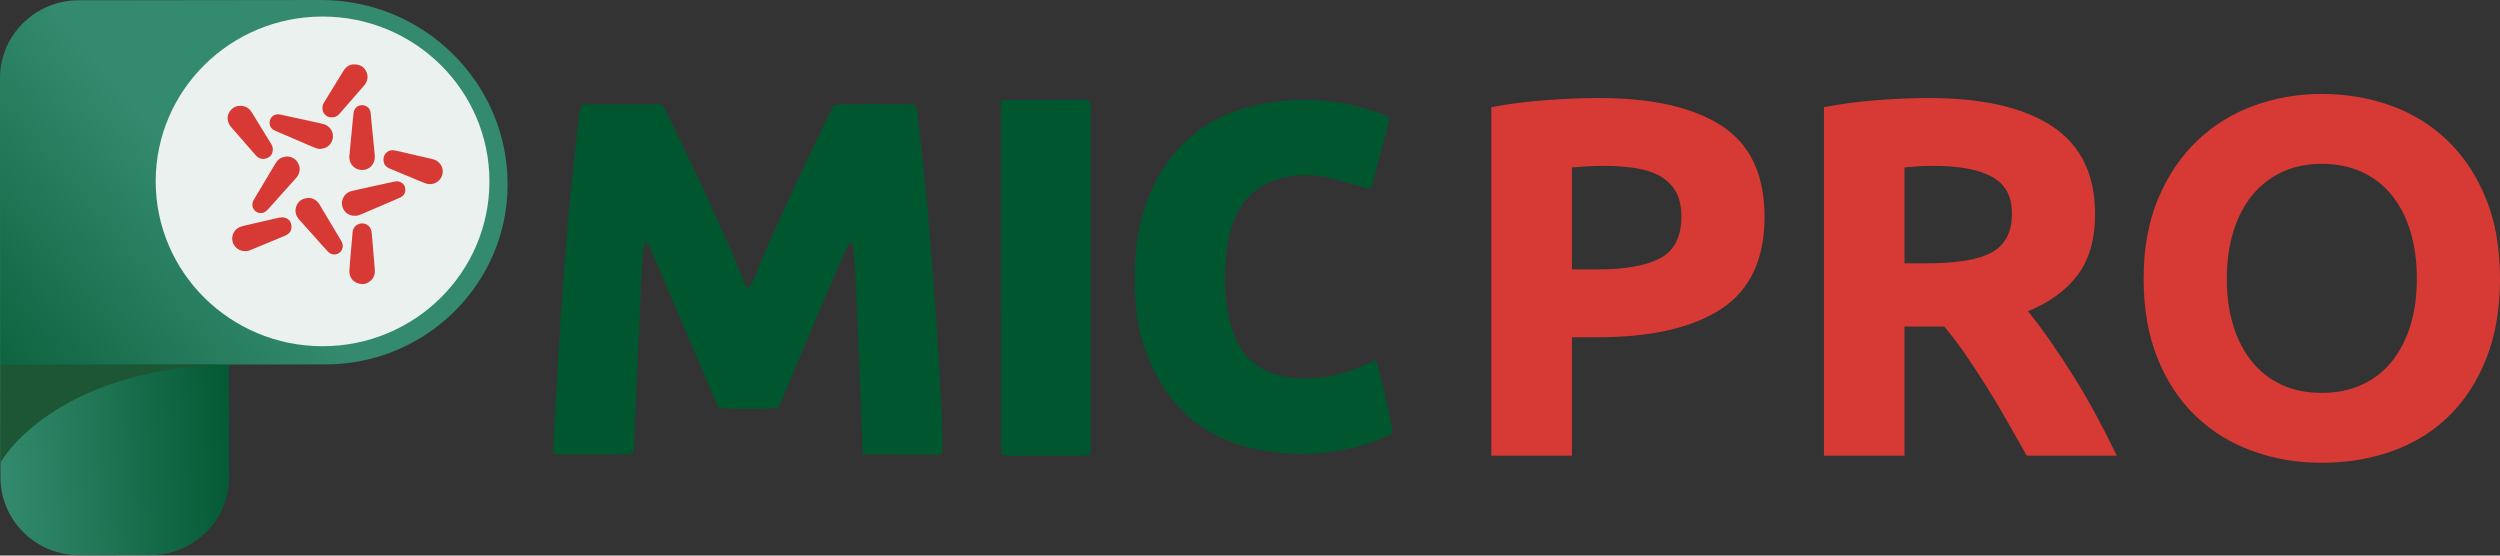
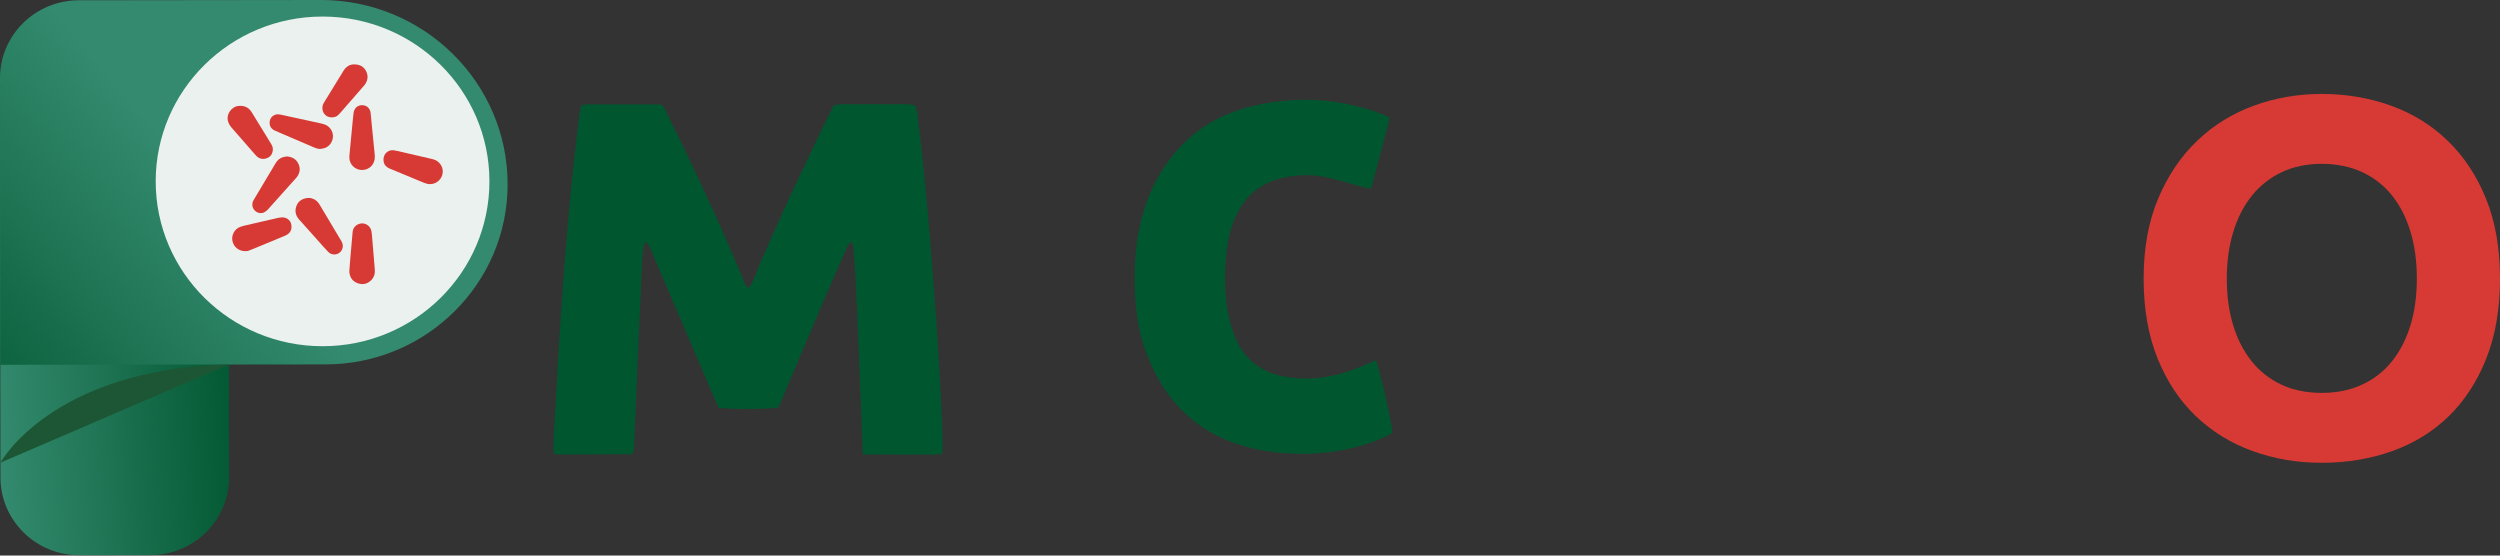
<svg xmlns="http://www.w3.org/2000/svg" width="126" height="28" viewBox="0 0 126 28" fill="none">
  <rect x="0" y="0" width="126" height="28" fill="#333333" stroke="none" />
  <g clip-path="url(#clip0_6213_7719)">
    <path d="M43.485 22.899C43.467 22.403 43.453 21.981 43.436 21.559C43.379 20.11 43.321 18.661 43.262 17.212C43.219 16.187 43.179 15.161 43.127 14.137C43.098 13.572 43.051 13.007 43.005 12.443C42.999 12.365 42.953 12.291 42.925 12.214C42.724 12.271 42.706 12.424 42.652 12.547C42.226 13.521 41.796 14.493 41.379 15.471C40.719 17.019 40.069 18.571 39.414 20.121C39.352 20.267 39.283 20.411 39.222 20.544C38.786 20.626 36.768 20.634 36.222 20.553C36.159 20.415 36.083 20.257 36.015 20.096C34.963 17.637 33.912 15.177 32.86 12.718C32.798 12.571 32.73 12.426 32.654 12.287C32.634 12.252 32.567 12.242 32.497 12.21C32.404 12.551 32.376 12.882 32.36 13.213C32.278 15.016 32.2 16.818 32.122 18.621C32.066 19.928 32.012 21.236 31.954 22.543C31.95 22.646 31.929 22.748 31.918 22.833C31.861 22.863 31.83 22.893 31.799 22.893C30.6 22.899 29.4 22.904 28.2 22.907C28.113 22.907 28.027 22.892 27.975 22.886C27.932 22.846 27.915 22.836 27.907 22.822C27.898 22.808 27.894 22.789 27.894 22.773C27.899 22.49 27.896 22.207 27.911 21.924C28.208 16.52 28.522 11.118 29.206 5.744C29.224 5.606 29.262 5.471 29.294 5.316C29.387 5.295 29.472 5.262 29.557 5.261C30.757 5.258 31.957 5.258 33.157 5.261C33.227 5.261 33.297 5.281 33.386 5.294C33.445 5.397 33.514 5.499 33.567 5.608C34.937 8.411 36.282 11.225 37.468 14.111C37.525 14.25 37.537 14.425 37.758 14.492C38.036 14.104 38.142 13.636 38.337 13.209C38.544 12.758 38.734 12.3 38.935 11.846C39.129 11.409 39.326 10.973 39.525 10.538C39.724 10.103 39.925 9.669 40.129 9.236C40.331 8.802 40.537 8.37 40.742 7.938C40.956 7.49 41.17 7.042 41.386 6.595C41.593 6.166 41.804 5.738 42.012 5.31C42.48 5.206 42.928 5.267 43.371 5.257C43.837 5.246 44.303 5.247 44.768 5.257C45.212 5.266 45.661 5.21 46.108 5.3C46.272 5.619 46.254 5.964 46.297 6.291C46.931 11.179 47.612 21.81 47.49 22.864C47.057 22.957 46.611 22.895 46.17 22.907C45.741 22.918 45.31 22.91 44.881 22.909C44.436 22.907 43.99 22.903 43.485 22.901V22.899Z" fill="#00562F" />
    <path d="M69.347 18.155C69.543 18.636 70.161 21.349 70.18 21.813C70.072 21.873 69.953 21.948 69.827 22.006C68.845 22.459 67.811 22.711 66.732 22.817C65.709 22.918 64.695 22.884 63.685 22.71C60.737 22.203 58.792 20.516 57.768 17.768C57.42 16.834 57.254 15.857 57.209 14.862C57.157 13.729 57.189 12.6 57.425 11.483C57.666 10.347 58.079 9.282 58.743 8.318C59.821 6.755 61.307 5.767 63.157 5.337C65.412 4.813 67.632 4.951 69.793 5.808C69.858 5.834 69.921 5.864 70.009 5.903C70 6.01 70.005 6.114 69.98 6.211C69.712 7.237 69.438 8.262 69.165 9.287C69.147 9.354 69.115 9.416 69.075 9.516C68.972 9.494 68.873 9.479 68.777 9.453C68.156 9.285 67.542 9.093 66.916 8.949C66.119 8.767 65.316 8.794 64.523 8.998C63.528 9.253 62.809 9.843 62.356 10.754C62.069 11.332 61.907 11.948 61.831 12.582C61.698 13.693 61.689 14.807 61.919 15.908C62.002 16.303 62.121 16.698 62.282 17.069C62.775 18.206 63.679 18.82 64.903 19.008C66.259 19.216 67.534 18.942 68.769 18.404C68.961 18.32 69.154 18.238 69.347 18.155Z" fill="#00562F" />
-     <path d="M50.454 5.115C50.563 5.072 50.612 5.037 50.661 5.036C51.985 5.031 53.31 5.027 54.635 5.027C54.721 5.027 54.808 5.055 54.913 5.072C54.933 5.184 54.96 5.284 54.967 5.385C54.976 5.526 54.971 5.668 54.971 5.809C54.971 11.273 54.971 16.736 54.971 22.2C54.971 22.428 54.961 22.655 54.956 22.906C54.805 22.932 54.687 22.97 54.569 22.97C53.334 22.975 52.099 22.975 50.864 22.971C50.744 22.971 50.624 22.937 50.491 22.917C50.477 22.809 50.456 22.724 50.456 22.639C50.455 16.805 50.455 10.972 50.455 5.115H50.454Z" fill="#00562F" />
    <path d="M1.543 3.531L9.976 3.521C10.828 3.52 11.521 4.203 11.522 5.045L11.546 24.054C11.548 26.217 9.772 27.975 7.583 27.978L3.996 27.983C1.806 27.985 0.027 26.231 0.024 24.068L0.001 5.059C-0 4.217 0.691 3.532 1.544 3.531L1.543 3.531Z" fill="url(#paint0_linear_6213_7719)" />
    <path d="M3.963 0.015L16.162 -0C21.356 -0.007 25.577 4.153 25.584 9.283C25.59 14.29 21.479 18.36 16.41 18.366L0.017 18.386L-0 3.939C-0.003 1.776 1.773 0.017 3.963 0.015Z" fill="url(#paint1_linear_6213_7719)" />
-     <path d="M0.023 23.319C0.023 23.319 2.572 18.6 11.54 18.363H0.02L0.023 23.319Z" fill="#1D5634" />
+     <path d="M0.023 23.319C0.023 23.319 2.572 18.6 11.54 18.363L0.023 23.319Z" fill="#1D5634" />
    <path d="M16.257 17.449C20.902 17.449 24.667 13.729 24.667 9.141C24.667 4.553 20.902 0.834 16.257 0.834C11.612 0.834 7.847 4.553 7.847 9.141C7.847 13.729 11.612 17.449 16.257 17.449Z" fill="#EBF1EE" />
-     <path d="M17.897 10.873C17.563 10.895 17.282 10.658 17.238 10.319C17.195 9.99 17.427 9.694 17.718 9.629C17.943 9.579 18.167 9.525 18.393 9.476C18.878 9.369 19.365 9.267 19.849 9.158C19.941 9.138 20.03 9.125 20.119 9.153C20.278 9.202 20.386 9.305 20.417 9.471C20.45 9.648 20.405 9.802 20.25 9.91C20.205 9.942 20.154 9.966 20.102 9.987C19.473 10.258 18.842 10.527 18.212 10.798C18.108 10.844 18.004 10.879 17.898 10.873H17.897Z" fill="#D73A34" />
    <path d="M15.59 9.975C15.744 9.985 15.913 10.057 16.038 10.213C16.077 10.262 16.11 10.316 16.142 10.37C16.477 10.931 16.811 11.491 17.145 12.052C17.177 12.106 17.211 12.159 17.237 12.216C17.342 12.447 17.226 12.662 17.09 12.751C16.913 12.867 16.689 12.848 16.534 12.688C16.365 12.513 16.207 12.327 16.044 12.146C15.747 11.813 15.449 11.481 15.152 11.149C15.106 11.097 15.058 11.046 15.018 10.989C14.871 10.785 14.859 10.563 14.957 10.339C15.055 10.112 15.293 9.971 15.59 9.975Z" fill="#D73A34" />
    <path d="M14.45 7.885C14.711 7.9 14.907 8.004 15.025 8.225C15.143 8.446 15.128 8.666 14.996 8.877C14.967 8.924 14.928 8.966 14.891 9.007C14.436 9.516 13.981 10.026 13.524 10.533C13.469 10.594 13.406 10.653 13.334 10.692C13.178 10.777 12.998 10.748 12.864 10.633C12.734 10.521 12.684 10.341 12.74 10.179C12.756 10.134 12.778 10.089 12.803 10.048C13.165 9.439 13.53 8.83 13.893 8.222C13.986 8.064 14.116 7.957 14.296 7.912C14.35 7.898 14.405 7.893 14.451 7.885L14.45 7.885Z" fill="#D73A34" />
    <path d="M16.138 7.508C16.014 7.504 15.902 7.464 15.793 7.416C15.311 7.208 14.829 7.002 14.347 6.795C14.18 6.723 14.011 6.655 13.846 6.578C13.651 6.486 13.569 6.332 13.593 6.122C13.616 5.924 13.785 5.768 13.99 5.762C14.045 5.76 14.102 5.768 14.156 5.78C14.84 5.928 15.524 6.077 16.207 6.227C16.249 6.236 16.289 6.248 16.329 6.261C16.592 6.342 16.775 6.578 16.781 6.85C16.788 7.09 16.643 7.369 16.363 7.462C16.29 7.486 16.213 7.494 16.139 7.508L16.138 7.508Z" fill="#D73A34" />
    <path d="M17.607 7.889C17.625 7.694 17.64 7.521 17.657 7.349C17.699 6.908 17.741 6.466 17.784 6.025C17.795 5.915 17.807 5.805 17.82 5.695C17.849 5.461 18.012 5.307 18.233 5.301C18.468 5.295 18.646 5.443 18.678 5.682C18.702 5.861 18.712 6.041 18.73 6.221C18.766 6.593 18.804 6.965 18.841 7.337C18.858 7.517 18.881 7.695 18.891 7.875C18.912 8.264 18.624 8.57 18.244 8.568C17.896 8.565 17.617 8.295 17.607 7.95C17.607 7.922 17.607 7.894 17.607 7.889Z" fill="#D73A34" />
    <path d="M22.314 8.652C22.307 9.069 21.903 9.369 21.498 9.256C21.437 9.239 21.378 9.217 21.32 9.193C20.791 8.974 20.262 8.754 19.733 8.534C19.694 8.518 19.655 8.504 19.617 8.486C19.408 8.387 19.315 8.231 19.329 8.003C19.344 7.738 19.575 7.539 19.843 7.574C20.002 7.595 20.159 7.639 20.315 7.675C20.799 7.786 21.282 7.898 21.766 8.011C21.813 8.023 21.861 8.035 21.907 8.053C22.153 8.148 22.319 8.393 22.315 8.652H22.314Z" fill="#D73A34" />
    <path d="M17.847 3.246C18.128 3.245 18.317 3.349 18.437 3.56C18.563 3.786 18.551 4.013 18.413 4.231C18.383 4.277 18.345 4.319 18.308 4.361C17.924 4.803 17.539 5.245 17.154 5.685C17.122 5.722 17.088 5.757 17.053 5.792C16.891 5.956 16.596 5.941 16.45 5.839C16.231 5.685 16.213 5.419 16.29 5.245C16.312 5.195 16.342 5.147 16.372 5.1C16.673 4.608 16.976 4.116 17.277 3.624C17.296 3.594 17.314 3.565 17.334 3.536C17.464 3.342 17.644 3.241 17.848 3.246H17.847Z" fill="#D73A34" />
    <path d="M17.607 13.642C17.624 13.422 17.638 13.222 17.656 13.021C17.694 12.587 17.735 12.153 17.77 11.719C17.785 11.53 17.871 11.387 18.043 11.306C18.339 11.165 18.676 11.347 18.724 11.671C18.742 11.787 18.75 11.904 18.76 12.021C18.803 12.539 18.846 13.056 18.89 13.573C18.908 13.784 18.862 13.974 18.705 14.126C18.505 14.319 18.265 14.369 18.008 14.266C17.757 14.167 17.627 13.972 17.608 13.705C17.606 13.677 17.608 13.649 17.608 13.642H17.607Z" fill="#D73A34" />
    <path d="M12.36 12.658C12.035 12.658 11.777 12.447 11.715 12.146C11.654 11.852 11.816 11.548 12.101 11.436C12.198 11.398 12.302 11.376 12.405 11.352C12.924 11.231 13.443 11.111 13.962 10.993C14.044 10.975 14.128 10.958 14.211 10.955C14.431 10.949 14.624 11.083 14.672 11.28C14.722 11.487 14.687 11.688 14.471 11.826C14.419 11.859 14.359 11.882 14.301 11.907C13.764 12.13 13.226 12.352 12.689 12.574C12.579 12.62 12.469 12.668 12.361 12.659L12.36 12.658Z" fill="#D73A34" />
    <path d="M13.751 7.527C13.745 7.723 13.666 7.879 13.48 7.96C13.292 8.041 13.11 8.025 12.95 7.887C12.918 7.859 12.89 7.828 12.862 7.796C12.464 7.339 12.065 6.88 11.665 6.424C11.576 6.322 11.514 6.209 11.483 6.077C11.408 5.754 11.666 5.383 11.999 5.342C12.301 5.304 12.533 5.404 12.693 5.668C13.01 6.192 13.333 6.713 13.654 7.235C13.709 7.325 13.755 7.417 13.751 7.527Z" fill="#D73A34" />
-     <path d="M80.577 4.94C83.267 4.94 85.332 5.407 86.772 6.342C88.213 7.276 88.933 8.806 88.933 10.931C88.933 13.056 88.205 14.62 86.747 15.572C85.289 16.523 83.207 16.998 80.499 16.998H79.224V22.964H75.163V5.403C76.048 5.232 76.985 5.112 77.975 5.043C78.963 4.974 79.832 4.939 80.577 4.939V4.94ZM80.838 8.36C80.542 8.36 80.252 8.369 79.966 8.385C79.679 8.403 79.432 8.42 79.224 8.437V13.579H80.499C81.905 13.579 82.963 13.391 83.675 13.014C84.386 12.637 84.743 11.934 84.743 10.905C84.743 10.408 84.651 9.997 84.469 9.671C84.287 9.346 84.026 9.085 83.688 8.887C83.35 8.69 82.937 8.553 82.451 8.476C81.965 8.399 81.428 8.36 80.838 8.36V8.36Z" fill="#D73A34" />
-     <path d="M97.211 4.94C99.918 4.94 101.992 5.416 103.432 6.367C104.872 7.318 105.592 8.797 105.592 10.802C105.592 12.054 105.301 13.069 104.72 13.849C104.138 14.629 103.301 15.242 102.208 15.687C102.573 16.133 102.954 16.643 103.354 17.217C103.753 17.792 104.148 18.392 104.538 19.017C104.929 19.642 105.306 20.294 105.671 20.971C106.035 21.648 106.373 22.312 106.686 22.964H102.147C101.816 22.381 101.48 21.79 101.14 21.19C100.801 20.59 100.452 20.007 100.095 19.442C99.738 18.876 99.385 18.34 99.037 17.834C98.688 17.329 98.34 16.87 97.992 16.459H95.987V22.964H91.927V5.403C92.812 5.232 93.727 5.112 94.673 5.043C95.618 4.974 96.465 4.939 97.211 4.939V4.94ZM97.445 8.36C97.15 8.36 96.886 8.369 96.651 8.385C96.417 8.403 96.196 8.42 95.987 8.437V13.271H97.133C98.66 13.271 99.753 13.082 100.413 12.705C101.072 12.328 101.402 11.685 101.402 10.777C101.402 9.868 101.068 9.282 100.4 8.913C99.731 8.544 98.747 8.36 97.445 8.36Z" fill="#D73A34" />
    <path d="M126 14.042C126 15.567 125.77 16.908 125.31 18.066C124.851 19.223 124.221 20.192 123.423 20.971C122.625 21.752 121.675 22.338 120.573 22.733C119.47 23.127 118.286 23.324 117.019 23.324C115.752 23.324 114.625 23.127 113.531 22.733C112.438 22.338 111.483 21.752 110.668 20.971C109.852 20.192 109.21 19.223 108.742 18.066C108.274 16.908 108.039 15.568 108.039 14.042C108.039 12.516 108.282 11.175 108.768 10.018C109.253 8.861 109.909 7.888 110.733 7.1C111.557 6.311 112.511 5.72 113.596 5.326C114.68 4.931 115.822 4.734 117.019 4.734C118.217 4.734 119.414 4.931 120.507 5.326C121.601 5.72 122.555 6.311 123.37 7.1C124.186 7.889 124.828 8.861 125.297 10.018C125.765 11.175 126 12.516 126 14.042H126ZM112.231 14.042C112.231 14.916 112.339 15.704 112.556 16.407C112.772 17.11 113.085 17.714 113.493 18.22C113.901 18.726 114.399 19.116 114.99 19.39C115.58 19.665 116.256 19.801 117.02 19.801C117.784 19.801 118.439 19.664 119.037 19.39C119.636 19.116 120.139 18.726 120.547 18.22C120.954 17.715 121.267 17.11 121.484 16.407C121.7 15.704 121.809 14.916 121.809 14.042C121.809 13.168 121.701 12.375 121.484 11.663C121.266 10.952 120.954 10.343 120.547 9.838C120.139 9.333 119.636 8.942 119.037 8.668C118.439 8.394 117.766 8.257 117.02 8.257C116.274 8.257 115.579 8.398 114.99 8.681C114.4 8.963 113.901 9.358 113.493 9.864C113.085 10.37 112.773 10.978 112.556 11.69C112.338 12.401 112.231 13.185 112.231 14.042Z" fill="#D73A34" />
  </g>
  <defs>
    <linearGradient id="paint0_linear_6213_7719" x1="-0.456" y1="16.047" x2="12.135" y2="15.299" gradientUnits="userSpaceOnUse">
      <stop stop-color="#348A6E" />
      <stop offset="1" stop-color="#00562F" />
    </linearGradient>
    <linearGradient id="paint1_linear_6213_7719" x1="18.923" y1="2.756" x2="-3.534" y2="21.762" gradientUnits="userSpaceOnUse">
      <stop offset="0.37" stop-color="#348A6E" />
      <stop offset="1" stop-color="#00562F" />
    </linearGradient>
    <clipPath id="clip0_6213_7719">
      <rect width="126" height="28" fill="white" />
    </clipPath>
  </defs>
</svg>